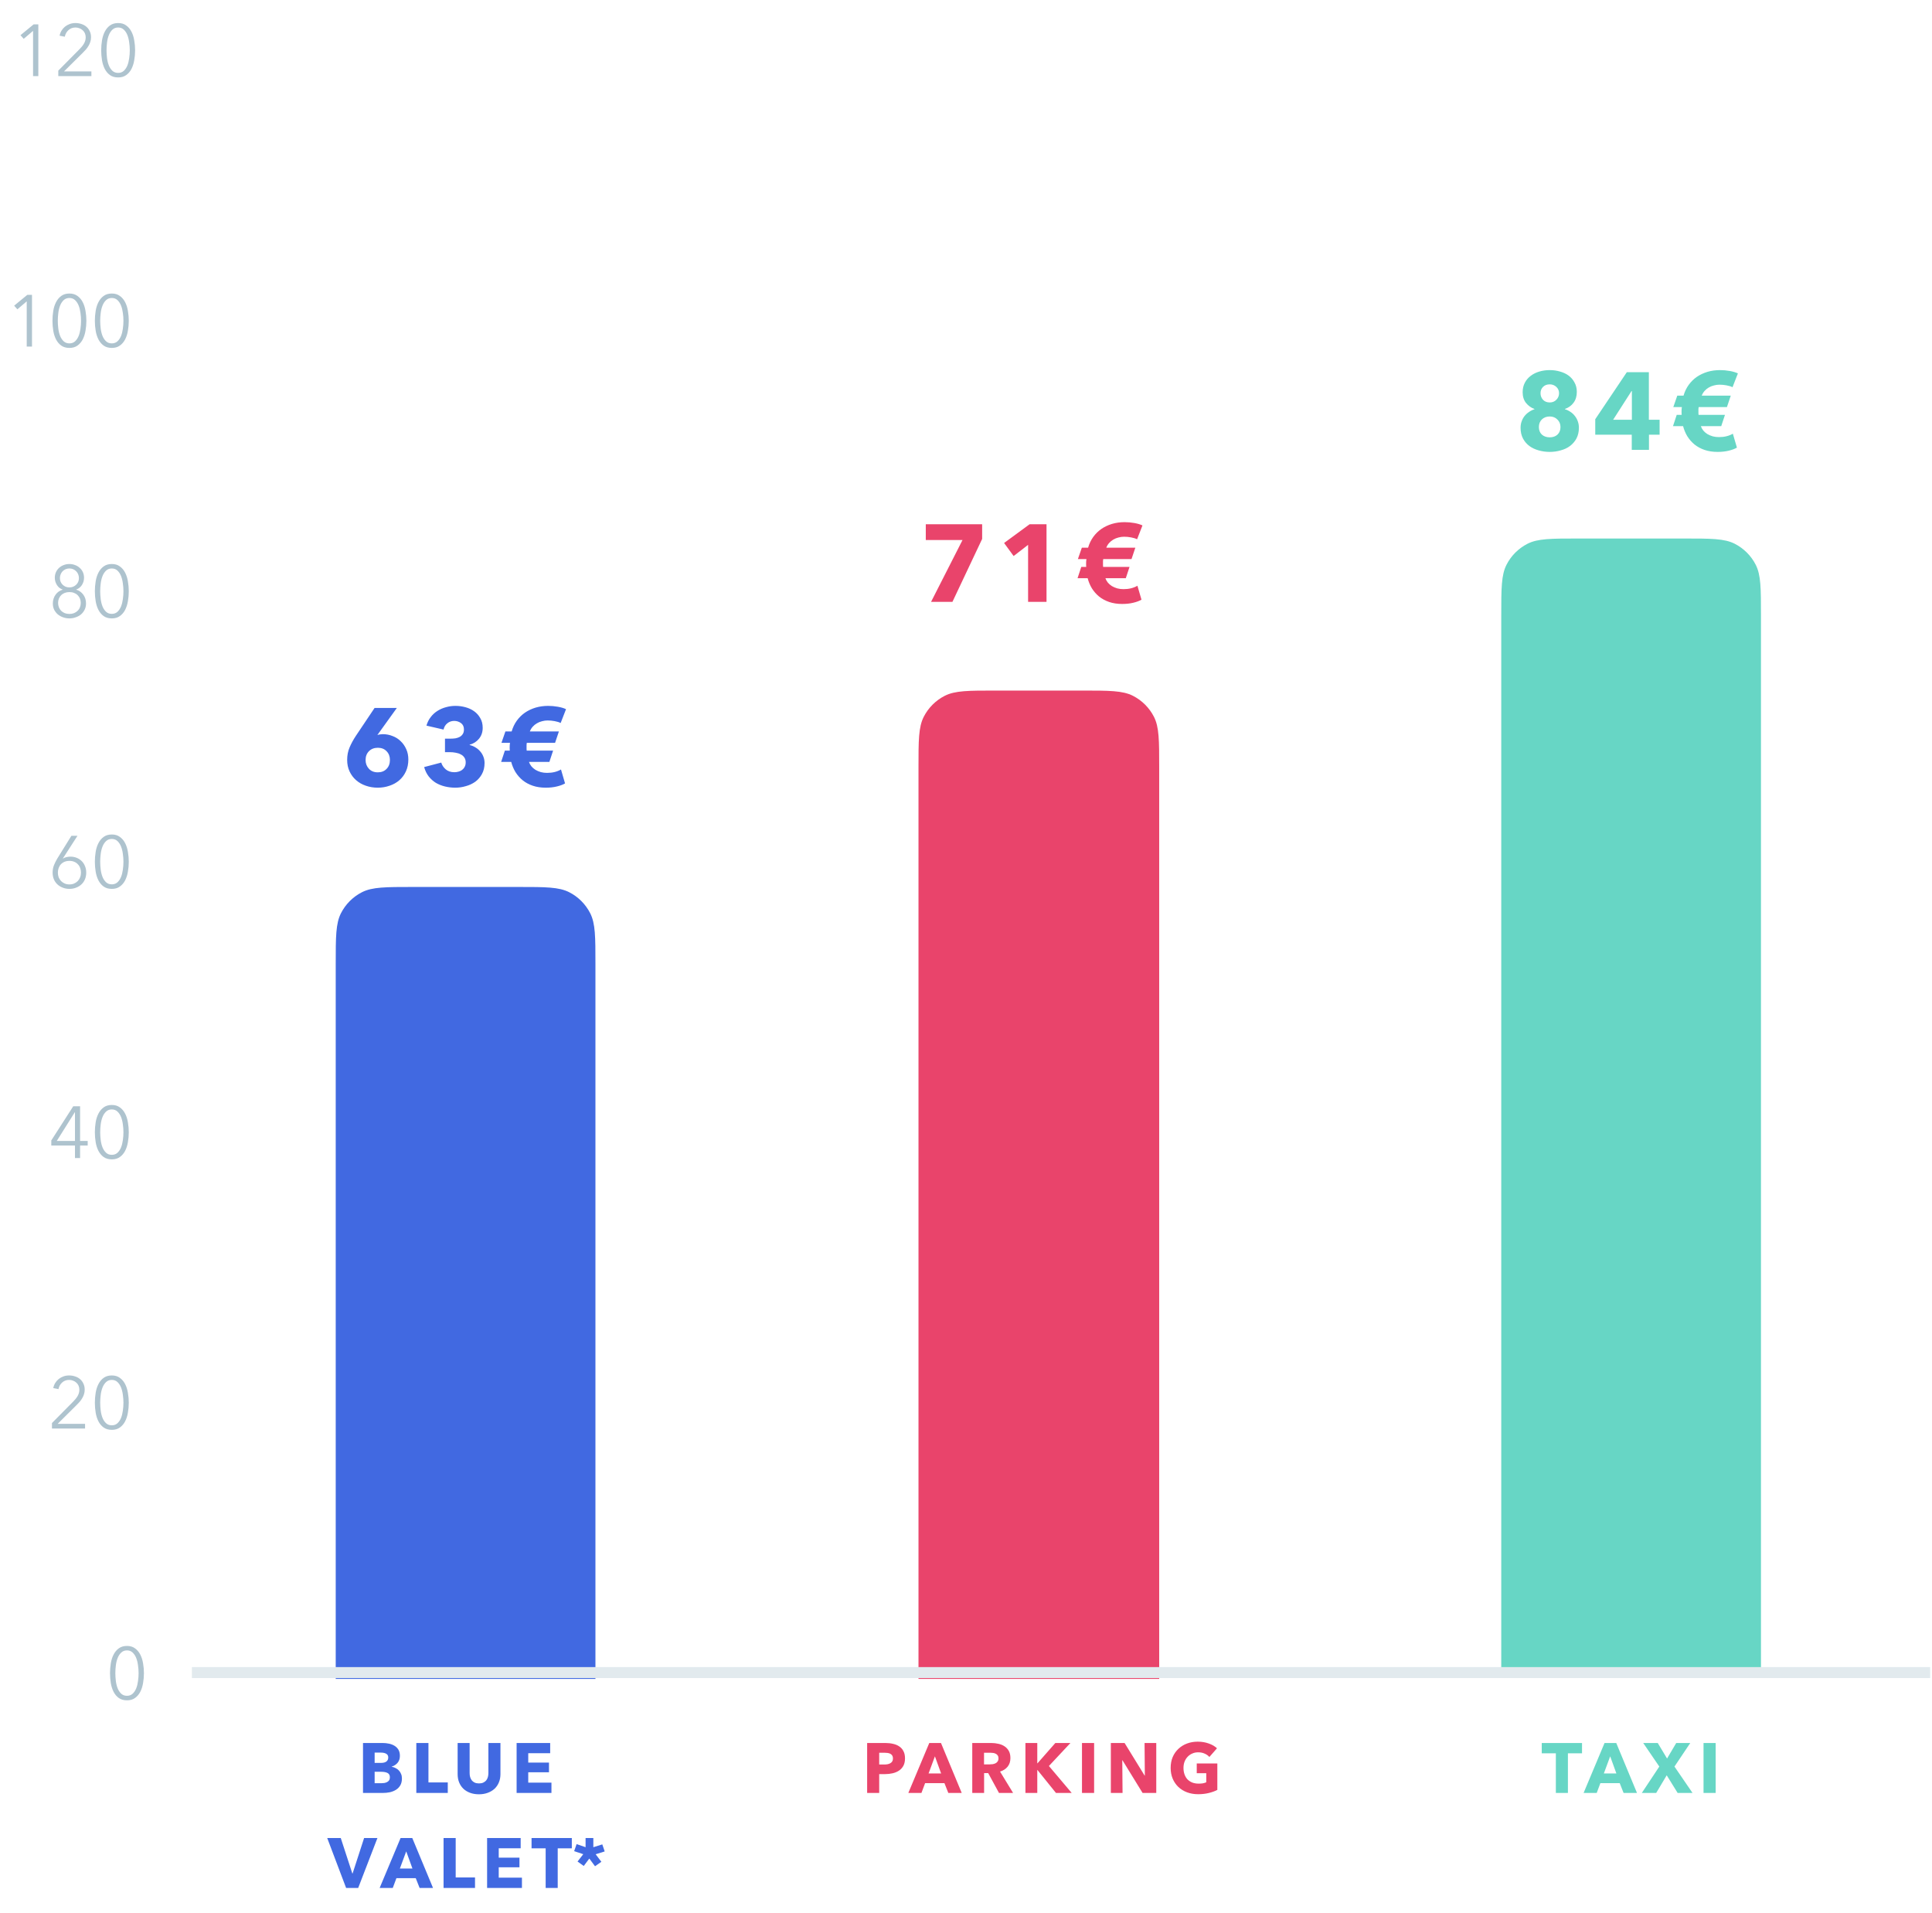
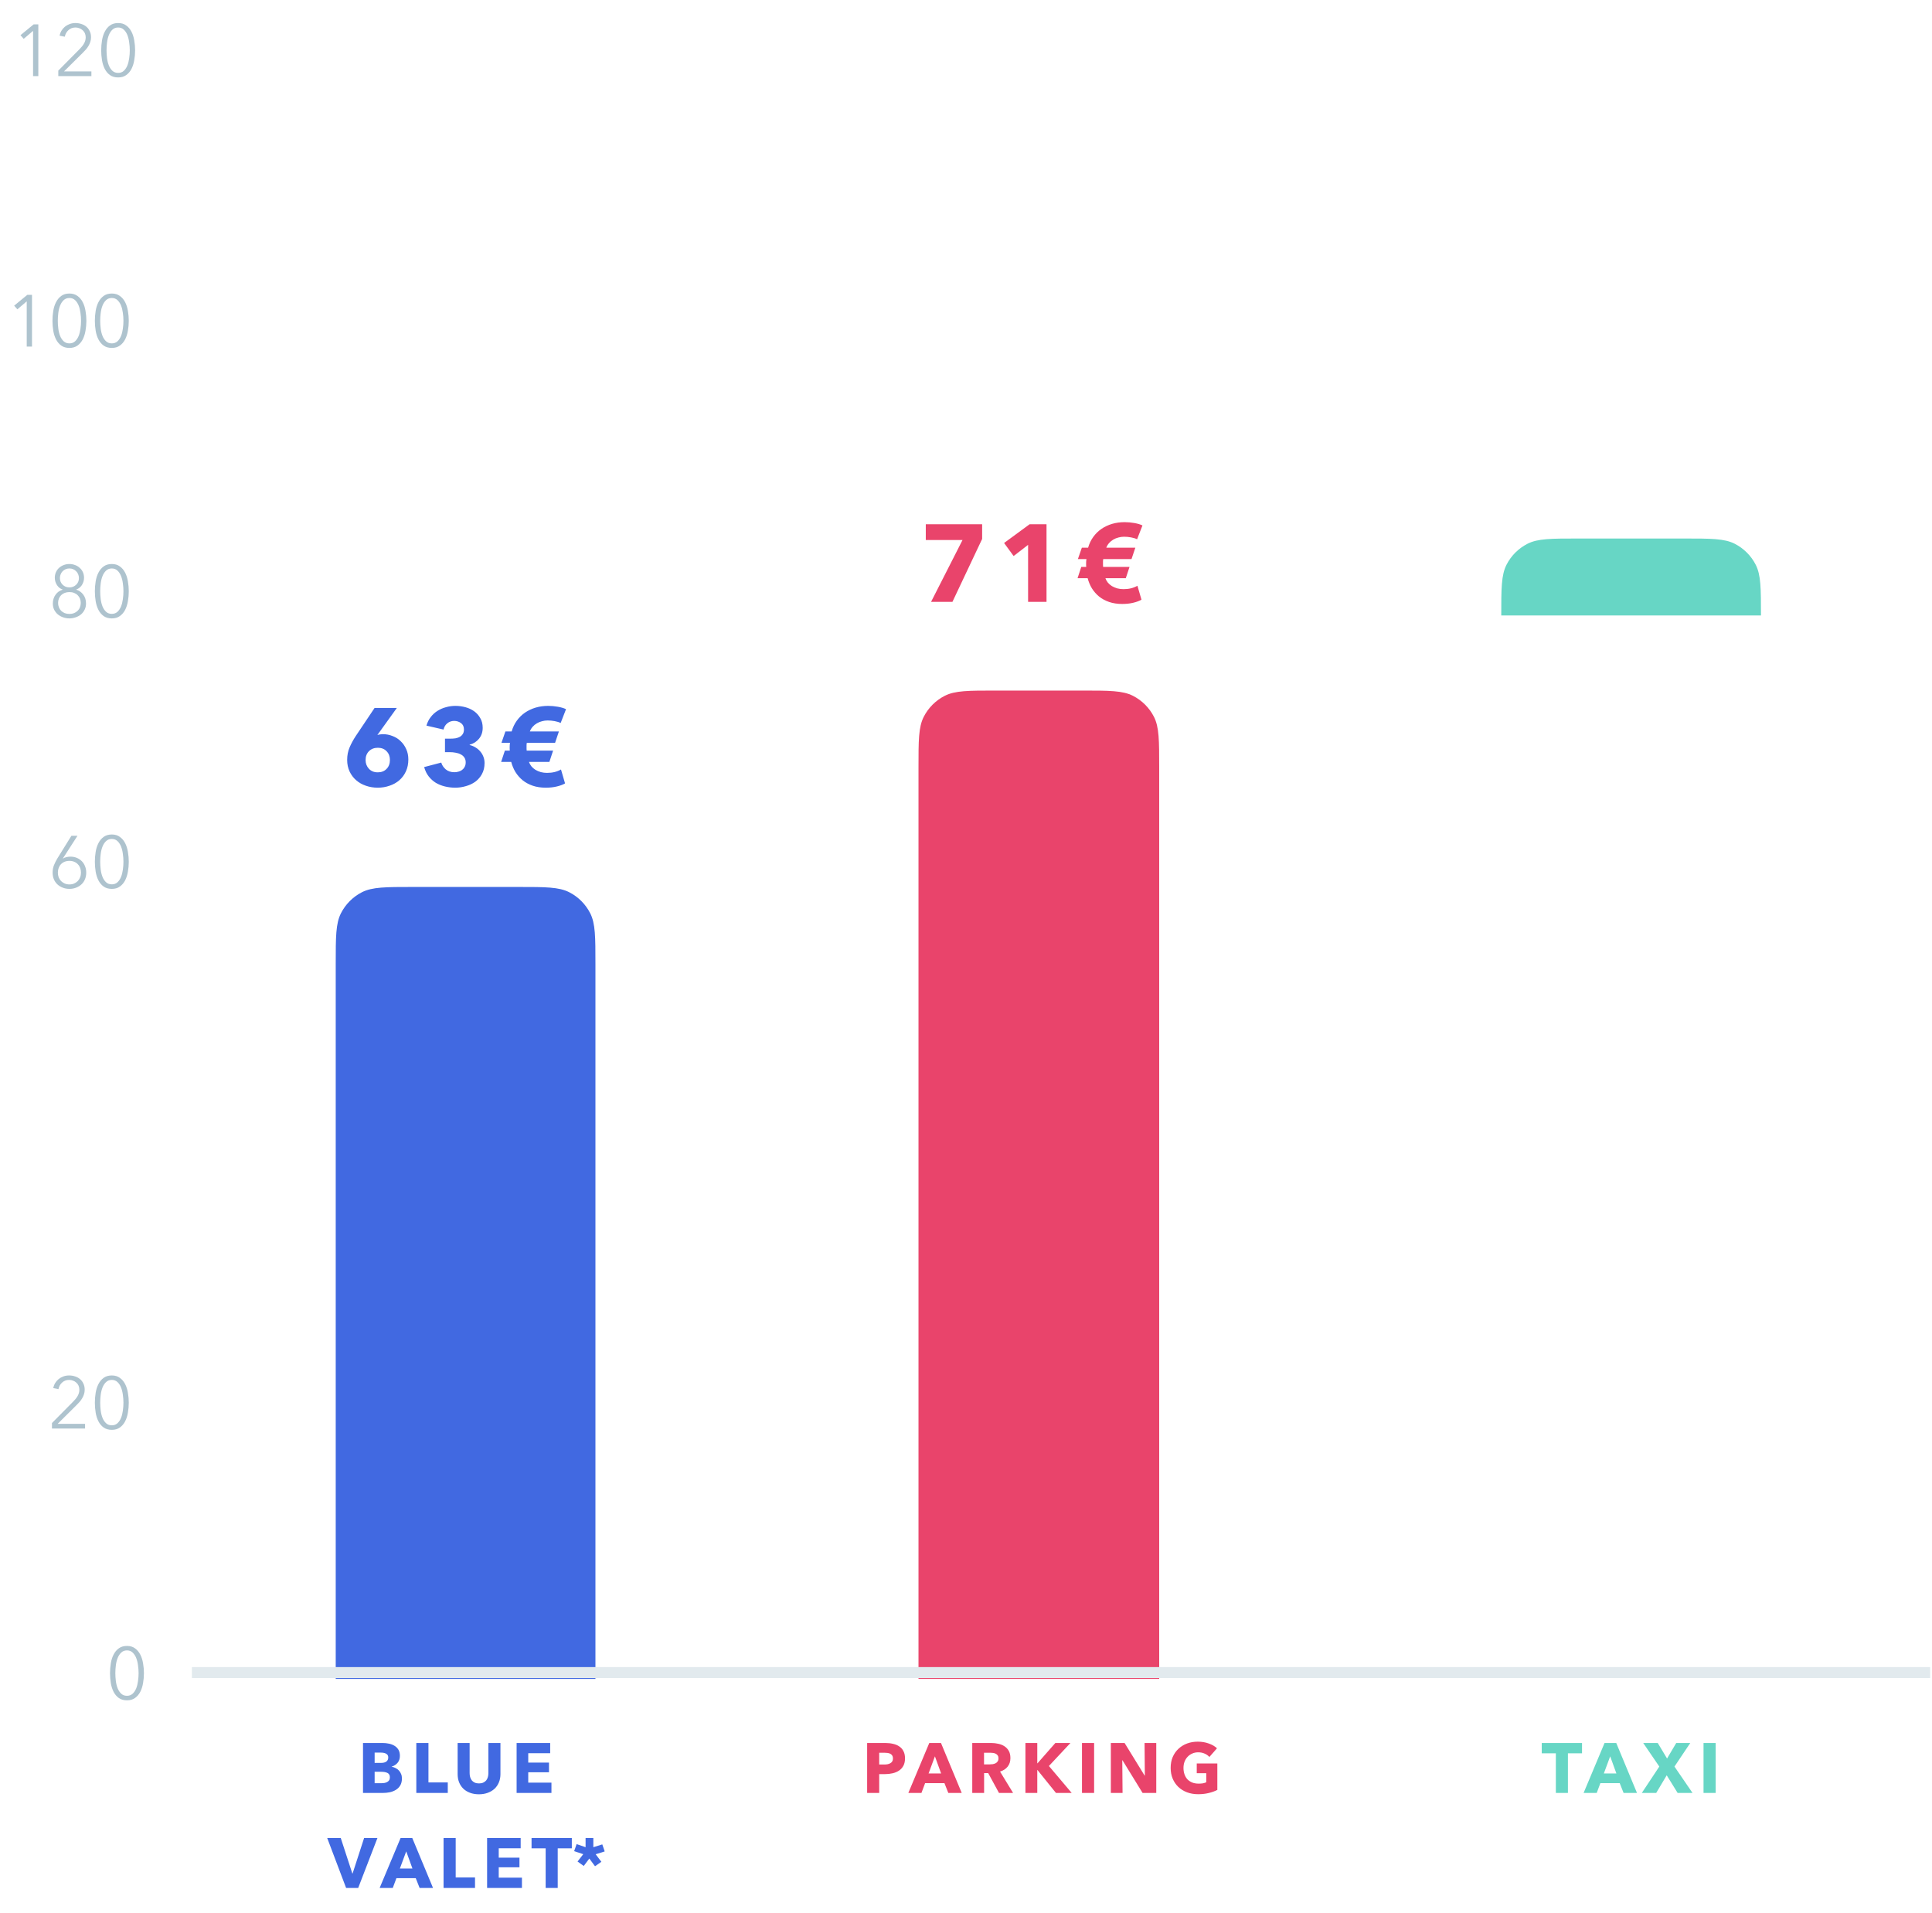
<svg xmlns="http://www.w3.org/2000/svg" width="305" height="302" viewBox="0 0 305 302" fill="none">
  <path fill-rule="evenodd" clip-rule="evenodd" d="M53 152.146C53 147.894 53 145.769 53.827 144.145C54.555 142.717 55.717 141.555 57.145 140.827C58.769 140 60.895 140 65.146 140H81.854C86.106 140 88.231 140 89.855 140.827C91.284 141.555 92.445 142.717 93.173 144.145C94 145.769 94 147.894 94 152.146V265H53V152.146Z" fill="#4169E1" />
  <path d="M145 121.146C145 116.894 145 114.769 145.827 113.145C146.555 111.717 147.717 110.555 149.145 109.827C150.769 109 152.894 109 157.146 109H170.854C175.106 109 177.231 109 178.855 109.827C180.283 110.555 181.445 111.717 182.173 113.145C183 114.769 183 116.894 183 121.146V265H145V121.146Z" fill="#E9446B" />
-   <path d="M237 97.146C237 92.894 237 90.769 237.827 89.145C238.555 87.716 239.717 86.555 241.145 85.827C242.769 85 244.894 85 249.146 85H265.854C270.106 85 272.231 85 273.855 85.827C275.283 86.555 276.445 87.716 277.173 89.145C278 90.769 278 92.894 278 97.146V264H237V97.146Z" fill="#67D6C5" />
+   <path d="M237 97.146C237 92.894 237 90.769 237.827 89.145C238.555 87.716 239.717 86.555 241.145 85.827C242.769 85 244.894 85 249.146 85H265.854C270.106 85 272.231 85 273.855 85.827C275.283 86.555 276.445 87.716 277.173 89.145C278 90.769 278 92.894 278 97.146V264V97.146Z" fill="#67D6C5" />
  <path d="M31.161 264H303.842" stroke="#E2EAEE" stroke-width="1.731" stroke-linecap="square" />
  <path d="M20.045 259.796C20.553 259.796 20.976 259.923 21.314 260.177C21.66 260.423 21.937 260.75 22.145 261.158C22.353 261.558 22.499 262.016 22.584 262.531C22.676 263.047 22.722 263.57 22.722 264.1C22.722 264.631 22.676 265.154 22.584 265.67C22.499 266.177 22.353 266.635 22.145 267.043C21.937 267.443 21.66 267.766 21.314 268.012C20.976 268.258 20.553 268.381 20.045 268.381C19.53 268.381 19.099 268.258 18.753 268.012C18.414 267.766 18.141 267.443 17.933 267.043C17.726 266.635 17.579 266.177 17.495 265.67C17.41 265.154 17.368 264.631 17.368 264.1C17.368 263.57 17.41 263.047 17.495 262.531C17.579 262.016 17.726 261.558 17.933 261.158C18.141 260.75 18.414 260.423 18.753 260.177C19.099 259.923 19.53 259.796 20.045 259.796ZM20.045 260.5C19.683 260.5 19.383 260.612 19.145 260.835C18.907 261.058 18.718 261.343 18.579 261.689C18.441 262.035 18.345 262.423 18.291 262.854C18.237 263.277 18.21 263.693 18.21 264.1C18.21 264.508 18.237 264.924 18.291 265.347C18.345 265.77 18.441 266.154 18.579 266.5C18.718 266.839 18.907 267.12 19.145 267.343C19.383 267.558 19.683 267.666 20.045 267.666C20.399 267.666 20.695 267.558 20.933 267.343C21.172 267.12 21.36 266.839 21.499 266.5C21.637 266.154 21.733 265.77 21.787 265.347C21.849 264.924 21.88 264.508 21.88 264.1C21.88 263.693 21.849 263.277 21.787 262.854C21.733 262.423 21.637 262.035 21.499 261.689C21.36 261.343 21.172 261.058 20.933 260.835C20.695 260.612 20.399 260.5 20.045 260.5Z" fill="#AEC3CE" />
  <path d="M13.429 225.48H8.202V224.615L11.548 221.234C11.671 221.111 11.79 220.98 11.906 220.842C12.029 220.696 12.136 220.546 12.229 220.392C12.321 220.238 12.394 220.076 12.448 219.907C12.502 219.73 12.529 219.549 12.529 219.365C12.529 219.126 12.486 218.911 12.402 218.719C12.317 218.526 12.198 218.365 12.044 218.234C11.898 218.095 11.725 217.992 11.525 217.922C11.333 217.845 11.129 217.807 10.913 217.807C10.475 217.807 10.106 217.945 9.806 218.222C9.506 218.492 9.313 218.838 9.229 219.261L8.409 219.099C8.463 218.815 8.563 218.549 8.71 218.303C8.863 218.057 9.048 217.845 9.263 217.669C9.486 217.492 9.736 217.353 10.013 217.253C10.29 217.153 10.59 217.103 10.913 217.103C11.244 217.103 11.556 217.153 11.848 217.253C12.148 217.345 12.41 217.488 12.633 217.68C12.856 217.865 13.033 218.099 13.163 218.384C13.302 218.661 13.371 218.984 13.371 219.353C13.371 219.615 13.333 219.857 13.256 220.08C13.187 220.303 13.09 220.515 12.967 220.715C12.852 220.915 12.713 221.107 12.552 221.292C12.39 221.469 12.221 221.646 12.044 221.822L9.102 224.742H13.429V225.48ZM17.653 217.103C18.161 217.103 18.584 217.23 18.922 217.484C19.268 217.73 19.545 218.057 19.753 218.465C19.961 218.865 20.107 219.322 20.191 219.838C20.284 220.353 20.33 220.876 20.33 221.407C20.33 221.938 20.284 222.461 20.191 222.976C20.107 223.484 19.961 223.942 19.753 224.349C19.545 224.749 19.268 225.073 18.922 225.319C18.584 225.565 18.161 225.688 17.653 225.688C17.137 225.688 16.707 225.565 16.36 225.319C16.022 225.073 15.749 224.749 15.541 224.349C15.334 223.942 15.187 223.484 15.103 222.976C15.018 222.461 14.976 221.938 14.976 221.407C14.976 220.876 15.018 220.353 15.103 219.838C15.187 219.322 15.334 218.865 15.541 218.465C15.749 218.057 16.022 217.73 16.36 217.484C16.707 217.23 17.137 217.103 17.653 217.103ZM17.653 217.807C17.291 217.807 16.991 217.919 16.753 218.142C16.514 218.365 16.326 218.649 16.188 218.995C16.049 219.342 15.953 219.73 15.899 220.161C15.845 220.584 15.818 220.999 15.818 221.407C15.818 221.815 15.845 222.23 15.899 222.653C15.953 223.076 16.049 223.461 16.188 223.807C16.326 224.146 16.514 224.426 16.753 224.649C16.991 224.865 17.291 224.973 17.653 224.973C18.007 224.973 18.303 224.865 18.541 224.649C18.78 224.426 18.968 224.146 19.107 223.807C19.245 223.461 19.341 223.076 19.395 222.653C19.457 222.23 19.488 221.815 19.488 221.407C19.488 220.999 19.457 220.584 19.395 220.161C19.341 219.73 19.245 219.342 19.107 218.995C18.968 218.649 18.78 218.365 18.541 218.142C18.303 217.919 18.007 217.807 17.653 217.807Z" fill="#AEC3CE" />
-   <path d="M12.644 180.087H13.844V180.814H12.644V182.787H11.836V180.814H8.098V180.006L11.56 174.618H12.644V180.087ZM11.836 175.552H11.813L8.963 180.087H11.836V175.552ZM17.653 174.41C18.161 174.41 18.584 174.537 18.922 174.791C19.268 175.037 19.545 175.364 19.753 175.772C19.961 176.172 20.107 176.629 20.191 177.145C20.284 177.66 20.33 178.183 20.33 178.714C20.33 179.245 20.284 179.768 20.191 180.283C20.107 180.791 19.961 181.249 19.753 181.656C19.545 182.056 19.268 182.379 18.922 182.626C18.584 182.872 18.161 182.995 17.653 182.995C17.137 182.995 16.707 182.872 16.36 182.626C16.022 182.379 15.749 182.056 15.541 181.656C15.334 181.249 15.187 180.791 15.103 180.283C15.018 179.768 14.976 179.245 14.976 178.714C14.976 178.183 15.018 177.66 15.103 177.145C15.187 176.629 15.334 176.172 15.541 175.772C15.749 175.364 16.022 175.037 16.36 174.791C16.707 174.537 17.137 174.41 17.653 174.41ZM17.653 175.114C17.291 175.114 16.991 175.225 16.753 175.449C16.514 175.672 16.326 175.956 16.188 176.302C16.049 176.649 15.953 177.037 15.899 177.468C15.845 177.891 15.818 178.306 15.818 178.714C15.818 179.122 15.845 179.537 15.899 179.96C15.953 180.383 16.049 180.768 16.188 181.114C16.326 181.452 16.514 181.733 16.753 181.956C16.991 182.172 17.291 182.279 17.653 182.279C18.007 182.279 18.303 182.172 18.541 181.956C18.78 181.733 18.968 181.452 19.107 181.114C19.245 180.768 19.341 180.383 19.395 179.96C19.457 179.537 19.488 179.122 19.488 178.714C19.488 178.306 19.457 177.891 19.395 177.468C19.341 177.037 19.245 176.649 19.107 176.302C18.968 175.956 18.78 175.672 18.541 175.449C18.303 175.225 18.007 175.114 17.653 175.114Z" fill="#AEC3CE" />
  <path d="M9.933 135.49L9.956 135.513C10.079 135.421 10.252 135.348 10.475 135.294C10.698 135.24 10.913 135.213 11.121 135.213C11.475 135.213 11.802 135.275 12.102 135.398C12.41 135.521 12.675 135.694 12.898 135.917C13.121 136.132 13.294 136.398 13.417 136.713C13.548 137.021 13.613 137.359 13.613 137.729C13.613 138.113 13.548 138.463 13.417 138.779C13.287 139.094 13.102 139.363 12.863 139.586C12.625 139.809 12.344 139.982 12.021 140.106C11.698 140.236 11.344 140.302 10.96 140.302C10.575 140.302 10.221 140.236 9.898 140.106C9.575 139.982 9.294 139.809 9.056 139.586C8.817 139.363 8.633 139.094 8.502 138.779C8.371 138.463 8.306 138.113 8.306 137.729C8.306 137.305 8.379 136.913 8.525 136.552C8.671 136.19 8.844 135.844 9.044 135.513L11.271 131.925H12.229L9.933 135.49ZM9.136 137.729C9.136 137.998 9.179 138.248 9.263 138.479C9.356 138.702 9.483 138.898 9.644 139.067C9.806 139.229 9.998 139.359 10.221 139.459C10.444 139.552 10.69 139.598 10.96 139.598C11.229 139.598 11.475 139.552 11.698 139.459C11.921 139.359 12.113 139.229 12.275 139.067C12.437 138.898 12.56 138.702 12.644 138.479C12.736 138.248 12.783 137.998 12.783 137.729C12.783 137.467 12.74 137.225 12.656 137.002C12.571 136.771 12.448 136.575 12.287 136.413C12.133 136.244 11.94 136.113 11.71 136.021C11.486 135.929 11.236 135.882 10.96 135.882C10.683 135.882 10.429 135.929 10.198 136.021C9.975 136.113 9.783 136.244 9.621 136.413C9.467 136.575 9.348 136.771 9.263 137.002C9.179 137.225 9.136 137.467 9.136 137.729ZM17.653 131.717C18.161 131.717 18.584 131.844 18.922 132.098C19.268 132.344 19.545 132.671 19.753 133.078C19.961 133.478 20.107 133.936 20.191 134.452C20.284 134.967 20.33 135.49 20.33 136.021C20.33 136.552 20.284 137.075 20.191 137.59C20.107 138.098 19.961 138.556 19.753 138.963C19.545 139.363 19.268 139.686 18.922 139.932C18.584 140.179 18.161 140.302 17.653 140.302C17.137 140.302 16.707 140.179 16.36 139.932C16.022 139.686 15.749 139.363 15.541 138.963C15.334 138.556 15.187 138.098 15.103 137.59C15.018 137.075 14.976 136.552 14.976 136.021C14.976 135.49 15.018 134.967 15.103 134.452C15.187 133.936 15.334 133.478 15.541 133.078C15.749 132.671 16.022 132.344 16.36 132.098C16.707 131.844 17.137 131.717 17.653 131.717ZM17.653 132.421C17.291 132.421 16.991 132.532 16.753 132.755C16.514 132.978 16.326 133.263 16.188 133.609C16.049 133.955 15.953 134.344 15.899 134.775C15.845 135.198 15.818 135.613 15.818 136.021C15.818 136.429 15.845 136.844 15.899 137.267C15.953 137.69 16.049 138.075 16.188 138.421C16.326 138.759 16.514 139.04 16.753 139.263C16.991 139.479 17.291 139.586 17.653 139.586C18.007 139.586 18.303 139.479 18.541 139.263C18.78 139.04 18.968 138.759 19.107 138.421C19.245 138.075 19.341 137.69 19.395 137.267C19.457 136.844 19.488 136.429 19.488 136.021C19.488 135.613 19.457 135.198 19.395 134.775C19.341 134.344 19.245 133.955 19.107 133.609C18.968 133.263 18.78 132.978 18.541 132.755C18.303 132.532 18.007 132.421 17.653 132.421Z" fill="#AEC3CE" />
  <path d="M12.033 93.074C12.479 93.205 12.848 93.462 13.14 93.847C13.433 94.232 13.579 94.701 13.579 95.255C13.579 95.616 13.506 95.943 13.36 96.236C13.221 96.52 13.033 96.766 12.794 96.974C12.556 97.174 12.275 97.328 11.952 97.436C11.636 97.551 11.306 97.609 10.96 97.609C10.613 97.609 10.279 97.551 9.956 97.436C9.64 97.328 9.363 97.174 9.125 96.974C8.886 96.766 8.694 96.52 8.548 96.236C8.409 95.943 8.34 95.616 8.34 95.255C8.34 94.978 8.379 94.724 8.456 94.493C8.533 94.255 8.64 94.043 8.779 93.859C8.917 93.666 9.079 93.505 9.263 93.374C9.456 93.243 9.663 93.143 9.886 93.074V93.051C9.702 92.989 9.533 92.901 9.379 92.785C9.233 92.662 9.106 92.52 8.998 92.359C8.89 92.189 8.806 92.008 8.744 91.816C8.683 91.616 8.652 91.412 8.652 91.205C8.652 90.874 8.713 90.574 8.836 90.305C8.96 90.035 9.125 89.808 9.333 89.624C9.548 89.431 9.794 89.285 10.071 89.185C10.348 89.078 10.644 89.024 10.96 89.024C11.267 89.024 11.56 89.078 11.836 89.185C12.121 89.285 12.367 89.431 12.575 89.624C12.79 89.808 12.96 90.035 13.083 90.305C13.206 90.574 13.267 90.874 13.267 91.205C13.267 91.412 13.236 91.616 13.175 91.816C13.113 92.008 13.029 92.189 12.921 92.359C12.813 92.52 12.683 92.662 12.529 92.785C12.383 92.901 12.217 92.989 12.033 93.051V93.074ZM9.46 91.251C9.46 91.466 9.498 91.662 9.575 91.839C9.652 92.016 9.76 92.17 9.898 92.301C10.036 92.432 10.194 92.535 10.371 92.612C10.556 92.682 10.752 92.716 10.96 92.716C11.167 92.716 11.36 92.682 11.537 92.612C11.721 92.535 11.883 92.432 12.021 92.301C12.16 92.17 12.267 92.016 12.344 91.839C12.421 91.662 12.46 91.466 12.46 91.251C12.46 91.035 12.421 90.835 12.344 90.651C12.267 90.458 12.16 90.297 12.021 90.166C11.89 90.028 11.733 89.92 11.548 89.843C11.371 89.766 11.175 89.728 10.96 89.728C10.744 89.728 10.544 89.766 10.36 89.843C10.183 89.92 10.025 90.028 9.886 90.166C9.756 90.297 9.652 90.458 9.575 90.651C9.498 90.835 9.46 91.035 9.46 91.251ZM9.171 95.162C9.171 95.409 9.213 95.639 9.298 95.855C9.383 96.07 9.502 96.255 9.656 96.409C9.817 96.562 10.006 96.686 10.221 96.778C10.444 96.862 10.69 96.905 10.96 96.905C11.229 96.905 11.471 96.862 11.687 96.778C11.91 96.686 12.098 96.562 12.252 96.409C12.413 96.255 12.537 96.07 12.621 95.855C12.706 95.639 12.748 95.409 12.748 95.162C12.748 94.916 12.706 94.689 12.621 94.482C12.537 94.274 12.413 94.093 12.252 93.939C12.098 93.785 11.91 93.666 11.687 93.582C11.471 93.497 11.229 93.455 10.96 93.455C10.69 93.455 10.444 93.497 10.221 93.582C10.006 93.666 9.817 93.785 9.656 93.939C9.502 94.093 9.383 94.274 9.298 94.482C9.213 94.689 9.171 94.916 9.171 95.162ZM17.653 89.024C18.161 89.024 18.584 89.151 18.922 89.405C19.268 89.651 19.545 89.978 19.753 90.385C19.961 90.785 20.107 91.243 20.191 91.758C20.284 92.274 20.33 92.797 20.33 93.328C20.33 93.859 20.284 94.382 20.191 94.897C20.107 95.405 19.961 95.862 19.753 96.27C19.545 96.67 19.268 96.993 18.922 97.239C18.584 97.486 18.161 97.609 17.653 97.609C17.137 97.609 16.707 97.486 16.36 97.239C16.022 96.993 15.749 96.67 15.541 96.27C15.334 95.862 15.187 95.405 15.103 94.897C15.018 94.382 14.976 93.859 14.976 93.328C14.976 92.797 15.018 92.274 15.103 91.758C15.187 91.243 15.334 90.785 15.541 90.385C15.749 89.978 16.022 89.651 16.36 89.405C16.707 89.151 17.137 89.024 17.653 89.024ZM17.653 89.728C17.291 89.728 16.991 89.839 16.753 90.062C16.514 90.285 16.326 90.57 16.188 90.916C16.049 91.262 15.953 91.651 15.899 92.082C15.845 92.505 15.818 92.92 15.818 93.328C15.818 93.735 15.845 94.151 15.899 94.574C15.953 94.997 16.049 95.382 16.188 95.728C16.326 96.066 16.514 96.347 16.753 96.57C16.991 96.785 17.291 96.893 17.653 96.893C18.007 96.893 18.303 96.785 18.541 96.57C18.78 96.347 18.968 96.066 19.107 95.728C19.245 95.382 19.341 94.997 19.395 94.574C19.457 94.151 19.488 93.735 19.488 93.328C19.488 92.92 19.457 92.505 19.395 92.082C19.341 91.651 19.245 91.262 19.107 90.916C18.968 90.57 18.78 90.285 18.541 90.062C18.303 89.839 18.007 89.728 17.653 89.728Z" fill="#AEC3CE" />
  <path d="M5.051 54.708H4.22V47.565L2.743 48.823L2.235 48.246L4.312 46.538H5.051V54.708ZM10.96 46.331C11.467 46.331 11.89 46.458 12.229 46.712C12.575 46.958 12.852 47.285 13.06 47.692C13.267 48.092 13.413 48.55 13.498 49.065C13.59 49.581 13.636 50.104 13.636 50.635C13.636 51.165 13.59 51.688 13.498 52.204C13.413 52.712 13.267 53.169 13.06 53.577C12.852 53.977 12.575 54.3 12.229 54.546C11.89 54.792 11.467 54.916 10.96 54.916C10.444 54.916 10.013 54.792 9.667 54.546C9.329 54.3 9.056 53.977 8.848 53.577C8.64 53.169 8.494 52.712 8.409 52.204C8.325 51.688 8.283 51.165 8.283 50.635C8.283 50.104 8.325 49.581 8.409 49.065C8.494 48.55 8.64 48.092 8.848 47.692C9.056 47.285 9.329 46.958 9.667 46.712C10.013 46.458 10.444 46.331 10.96 46.331ZM10.96 47.035C10.598 47.035 10.298 47.146 10.059 47.369C9.821 47.592 9.633 47.877 9.494 48.223C9.356 48.569 9.26 48.958 9.206 49.388C9.152 49.812 9.125 50.227 9.125 50.635C9.125 51.042 9.152 51.458 9.206 51.881C9.26 52.304 9.356 52.688 9.494 53.035C9.633 53.373 9.821 53.654 10.059 53.877C10.298 54.092 10.598 54.2 10.96 54.2C11.313 54.2 11.61 54.092 11.848 53.877C12.086 53.654 12.275 53.373 12.413 53.035C12.552 52.688 12.648 52.304 12.702 51.881C12.763 51.458 12.794 51.042 12.794 50.635C12.794 50.227 12.763 49.812 12.702 49.388C12.648 48.958 12.552 48.569 12.413 48.223C12.275 47.877 12.086 47.592 11.848 47.369C11.61 47.146 11.313 47.035 10.96 47.035ZM17.653 46.331C18.161 46.331 18.584 46.458 18.922 46.712C19.268 46.958 19.545 47.285 19.753 47.692C19.961 48.092 20.107 48.55 20.191 49.065C20.284 49.581 20.33 50.104 20.33 50.635C20.33 51.165 20.284 51.688 20.191 52.204C20.107 52.712 19.961 53.169 19.753 53.577C19.545 53.977 19.268 54.3 18.922 54.546C18.584 54.792 18.161 54.916 17.653 54.916C17.137 54.916 16.707 54.792 16.36 54.546C16.022 54.3 15.749 53.977 15.541 53.577C15.334 53.169 15.187 52.712 15.103 52.204C15.018 51.688 14.976 51.165 14.976 50.635C14.976 50.104 15.018 49.581 15.103 49.065C15.187 48.55 15.334 48.092 15.541 47.692C15.749 47.285 16.022 46.958 16.36 46.712C16.707 46.458 17.137 46.331 17.653 46.331ZM17.653 47.035C17.291 47.035 16.991 47.146 16.753 47.369C16.514 47.592 16.326 47.877 16.188 48.223C16.049 48.569 15.953 48.958 15.899 49.388C15.845 49.812 15.818 50.227 15.818 50.635C15.818 51.042 15.845 51.458 15.899 51.881C15.953 52.304 16.049 52.688 16.188 53.035C16.326 53.373 16.514 53.654 16.753 53.877C16.991 54.092 17.291 54.2 17.653 54.2C18.007 54.2 18.303 54.092 18.541 53.877C18.78 53.654 18.968 53.373 19.107 53.035C19.245 52.688 19.341 52.304 19.395 51.881C19.457 51.458 19.488 51.042 19.488 50.635C19.488 50.227 19.457 49.812 19.395 49.388C19.341 48.958 19.245 48.569 19.107 48.223C18.968 47.877 18.78 47.592 18.541 47.369C18.303 47.146 18.007 47.035 17.653 47.035Z" fill="#AEC3CE" />
  <path d="M6.051 12.015H5.22V4.872L3.743 6.13L3.235 5.553L5.312 3.845H6.051V12.015ZM14.429 12.015H9.202V11.149L12.548 7.768C12.671 7.645 12.79 7.515 12.906 7.376C13.029 7.23 13.136 7.08 13.229 6.926C13.321 6.772 13.394 6.611 13.448 6.441C13.502 6.265 13.529 6.084 13.529 5.899C13.529 5.661 13.486 5.445 13.402 5.253C13.317 5.061 13.198 4.899 13.044 4.768C12.898 4.63 12.725 4.526 12.525 4.457C12.333 4.38 12.129 4.341 11.913 4.341C11.475 4.341 11.106 4.48 10.806 4.757C10.506 5.026 10.313 5.372 10.229 5.795L9.409 5.634C9.463 5.349 9.563 5.084 9.71 4.838C9.863 4.591 10.048 4.38 10.263 4.203C10.486 4.026 10.736 3.888 11.013 3.788C11.29 3.688 11.59 3.638 11.913 3.638C12.244 3.638 12.556 3.688 12.848 3.788C13.148 3.88 13.41 4.022 13.633 4.215C13.856 4.399 14.033 4.634 14.163 4.918C14.302 5.195 14.371 5.518 14.371 5.888C14.371 6.149 14.333 6.391 14.256 6.615C14.187 6.838 14.09 7.049 13.967 7.249C13.852 7.449 13.713 7.641 13.552 7.826C13.39 8.003 13.221 8.18 13.044 8.357L10.102 11.276H14.429V12.015ZM18.653 3.638C19.161 3.638 19.584 3.764 19.922 4.018C20.268 4.264 20.545 4.591 20.753 4.999C20.961 5.399 21.107 5.857 21.191 6.372C21.284 6.888 21.33 7.411 21.33 7.941C21.33 8.472 21.284 8.995 21.191 9.511C21.107 10.018 20.961 10.476 20.753 10.884C20.545 11.284 20.268 11.607 19.922 11.853C19.584 12.099 19.161 12.222 18.653 12.222C18.137 12.222 17.707 12.099 17.36 11.853C17.022 11.607 16.749 11.284 16.541 10.884C16.334 10.476 16.187 10.018 16.103 9.511C16.018 8.995 15.976 8.472 15.976 7.941C15.976 7.411 16.018 6.888 16.103 6.372C16.187 5.857 16.334 5.399 16.541 4.999C16.749 4.591 17.022 4.264 17.36 4.018C17.707 3.764 18.137 3.638 18.653 3.638ZM18.653 4.341C18.291 4.341 17.991 4.453 17.753 4.676C17.514 4.899 17.326 5.184 17.188 5.53C17.049 5.876 16.953 6.265 16.899 6.695C16.845 7.118 16.818 7.534 16.818 7.941C16.818 8.349 16.845 8.765 16.899 9.188C16.953 9.611 17.049 9.995 17.188 10.341C17.326 10.68 17.514 10.961 17.753 11.184C17.991 11.399 18.291 11.507 18.653 11.507C19.007 11.507 19.303 11.399 19.541 11.184C19.78 10.961 19.968 10.68 20.107 10.341C20.245 9.995 20.341 9.611 20.395 9.188C20.457 8.765 20.488 8.349 20.488 7.941C20.488 7.534 20.457 7.118 20.395 6.695C20.341 6.265 20.245 5.876 20.107 5.53C19.968 5.184 19.78 4.899 19.541 4.676C19.303 4.453 19.007 4.341 18.653 4.341Z" fill="#AEC3CE" />
-   <path d="M249.257 67.504C249.257 68.15 249.13 68.715 248.876 69.2C248.622 69.673 248.281 70.071 247.855 70.394C247.439 70.706 246.949 70.936 246.383 71.087C245.83 71.248 245.253 71.329 244.653 71.329C244.041 71.329 243.458 71.248 242.904 71.087C242.351 70.936 241.86 70.706 241.433 70.394C241.018 70.083 240.683 69.69 240.429 69.217C240.176 68.733 240.049 68.167 240.049 67.521C240.049 67.152 240.106 66.811 240.222 66.5C240.337 66.177 240.493 65.894 240.689 65.652C240.897 65.398 241.133 65.184 241.399 65.011C241.664 64.827 241.947 64.688 242.247 64.596V64.561C241.716 64.365 241.272 64.048 240.914 63.609C240.556 63.16 240.377 62.594 240.377 61.913C240.377 61.348 240.493 60.846 240.724 60.407C240.954 59.969 241.266 59.605 241.658 59.317C242.051 59.017 242.506 58.792 243.026 58.642C243.545 58.492 244.087 58.417 244.653 58.417C245.218 58.417 245.755 58.492 246.262 58.642C246.781 58.781 247.237 58.994 247.63 59.282C248.022 59.571 248.333 59.934 248.564 60.373C248.806 60.8 248.928 61.296 248.928 61.861C248.928 62.542 248.755 63.113 248.408 63.575C248.062 64.036 247.612 64.359 247.058 64.544V64.596C247.37 64.688 247.658 64.827 247.924 65.011C248.189 65.184 248.42 65.398 248.616 65.652C248.812 65.894 248.968 66.177 249.083 66.5C249.199 66.811 249.257 67.146 249.257 67.504ZM246.124 62.069C246.124 61.665 245.98 61.331 245.691 61.065C245.403 60.8 245.056 60.667 244.653 60.667C244.214 60.667 243.862 60.8 243.597 61.065C243.331 61.331 243.199 61.665 243.199 62.069C243.199 62.461 243.326 62.802 243.579 63.09C243.845 63.379 244.203 63.523 244.653 63.523C245.08 63.523 245.431 63.379 245.708 63.09C245.985 62.802 246.124 62.461 246.124 62.069ZM246.349 67.4C246.349 66.927 246.187 66.534 245.864 66.223C245.553 65.9 245.149 65.738 244.653 65.738C244.145 65.738 243.729 65.894 243.406 66.206C243.095 66.517 242.939 66.915 242.939 67.4C242.939 67.896 243.095 68.294 243.406 68.594C243.729 68.883 244.145 69.027 244.653 69.027C245.16 69.027 245.57 68.883 245.881 68.594C246.193 68.294 246.349 67.896 246.349 67.4ZM260.319 68.612V71H257.602V68.612H251.838V66.171L256.823 58.746H260.302V66.258H261.998V68.612H260.319ZM257.619 61.723H257.567L254.659 66.258H257.619V61.723ZM274.203 70.654C273.868 70.85 273.435 71.011 272.905 71.138C272.385 71.265 271.803 71.329 271.156 71.329C270.395 71.329 269.708 71.225 269.097 71.017C268.497 70.81 267.972 70.527 267.522 70.169C267.072 69.8 266.691 69.367 266.379 68.871C266.079 68.375 265.854 67.838 265.704 67.261H264.112L264.7 65.479H265.479C265.468 65.375 265.462 65.271 265.462 65.167C265.462 65.063 265.462 64.965 265.462 64.873C265.462 64.665 265.479 64.458 265.514 64.25H264.164L264.787 62.45H265.774C265.958 61.815 266.229 61.25 266.587 60.754C266.945 60.258 267.372 59.836 267.868 59.49C268.376 59.144 268.935 58.879 269.547 58.694C270.17 58.509 270.833 58.417 271.537 58.417C272.045 58.417 272.558 58.463 273.078 58.556C273.597 58.648 274.024 58.775 274.358 58.936L273.51 61.117C273.256 60.99 272.939 60.892 272.558 60.823C272.189 60.754 271.82 60.719 271.451 60.719C271.151 60.719 270.856 60.759 270.568 60.84C270.279 60.909 270.008 61.019 269.754 61.169C269.512 61.307 269.293 61.486 269.097 61.706C268.901 61.925 268.751 62.173 268.647 62.45H273.233L272.628 64.25H268.162C268.139 64.354 268.127 64.458 268.127 64.561C268.127 64.654 268.127 64.763 268.127 64.89C268.127 64.971 268.127 65.069 268.127 65.184C268.127 65.288 268.133 65.386 268.145 65.479H272.316L271.728 67.261H268.508C268.589 67.504 268.716 67.735 268.889 67.954C269.062 68.162 269.276 68.346 269.529 68.508C269.783 68.658 270.066 68.779 270.378 68.871C270.689 68.952 271.018 68.992 271.364 68.992C272.218 68.992 272.951 68.813 273.562 68.456L274.203 70.654Z" fill="#67D6C5" />
  <path d="M150.358 95H146.983L151.951 85.238H146.152V82.746H155.049V85.065L150.358 95ZM162.303 95V86L160.019 87.765L158.513 85.706L162.546 82.746H165.211V95H162.303ZM180.203 94.654C179.868 94.85 179.435 95.011 178.905 95.138C178.385 95.265 177.803 95.329 177.156 95.329C176.395 95.329 175.708 95.225 175.097 95.017C174.497 94.81 173.972 94.527 173.522 94.169C173.072 93.8 172.691 93.367 172.379 92.871C172.079 92.375 171.854 91.838 171.704 91.261H170.112L170.7 89.479H171.479C171.468 89.375 171.462 89.271 171.462 89.167C171.462 89.063 171.462 88.965 171.462 88.873C171.462 88.665 171.479 88.458 171.514 88.25H170.164L170.787 86.45H171.774C171.958 85.815 172.229 85.25 172.587 84.754C172.945 84.257 173.372 83.836 173.868 83.49C174.376 83.144 174.935 82.879 175.547 82.694C176.17 82.509 176.833 82.417 177.537 82.417C178.045 82.417 178.558 82.463 179.078 82.555C179.597 82.648 180.024 82.775 180.358 82.936L179.51 85.117C179.256 84.99 178.939 84.892 178.558 84.823C178.189 84.754 177.82 84.719 177.451 84.719C177.151 84.719 176.856 84.759 176.568 84.84C176.279 84.909 176.008 85.019 175.754 85.169C175.512 85.308 175.293 85.486 175.097 85.706C174.901 85.925 174.751 86.173 174.647 86.45H179.233L178.628 88.25H174.162C174.139 88.354 174.127 88.458 174.127 88.561C174.127 88.654 174.127 88.763 174.127 88.89C174.127 88.971 174.127 89.069 174.127 89.184C174.127 89.288 174.133 89.386 174.145 89.479H178.316L177.728 91.261H174.508C174.589 91.504 174.716 91.735 174.889 91.954C175.062 92.162 175.276 92.346 175.529 92.508C175.783 92.658 176.066 92.779 176.378 92.871C176.689 92.952 177.018 92.992 177.364 92.992C178.218 92.992 178.951 92.813 179.562 92.456L180.203 94.654Z" fill="#E9446B" />
  <path d="M64.464 119.881C64.464 120.573 64.337 121.196 64.083 121.75C63.83 122.304 63.483 122.771 63.045 123.152C62.606 123.533 62.093 123.821 61.505 124.017C60.916 124.225 60.293 124.329 59.635 124.329C58.966 124.329 58.337 124.225 57.749 124.017C57.172 123.821 56.664 123.533 56.226 123.152C55.787 122.771 55.441 122.31 55.187 121.767C54.933 121.225 54.806 120.619 54.806 119.95C54.806 119.223 54.933 118.565 55.187 117.977C55.441 117.377 55.77 116.771 56.174 116.159L59.133 111.746H62.647L59.635 115.934L59.583 116.021C59.699 115.975 59.837 115.94 59.999 115.917C60.16 115.894 60.31 115.883 60.449 115.883C60.98 115.883 61.487 115.981 61.972 116.177C62.468 116.361 62.895 116.633 63.253 116.99C63.622 117.336 63.916 117.758 64.135 118.254C64.355 118.738 64.464 119.281 64.464 119.881ZM61.556 119.95C61.556 119.396 61.383 118.94 61.037 118.583C60.691 118.213 60.23 118.029 59.653 118.029C59.076 118.029 58.608 118.208 58.251 118.565C57.893 118.923 57.714 119.39 57.714 119.967C57.714 120.498 57.887 120.954 58.233 121.335C58.58 121.715 59.047 121.906 59.635 121.906C60.212 121.906 60.674 121.727 61.02 121.369C61.378 121.011 61.556 120.538 61.556 119.95ZM76.496 120.435C76.496 121.104 76.357 121.686 76.081 122.183C75.815 122.667 75.463 123.071 75.025 123.394C74.586 123.706 74.09 123.937 73.536 124.087C72.994 124.248 72.44 124.329 71.875 124.329C71.321 124.329 70.778 124.265 70.248 124.138C69.728 124.012 69.25 123.821 68.811 123.567C68.384 123.302 68.009 122.967 67.686 122.563C67.363 122.148 67.121 121.652 66.959 121.075L69.659 120.365C69.775 120.769 70.011 121.127 70.369 121.438C70.727 121.738 71.182 121.888 71.736 121.888C71.944 121.888 72.152 121.86 72.359 121.802C72.579 121.744 72.769 121.658 72.93 121.542C73.103 121.415 73.242 121.254 73.346 121.058C73.461 120.861 73.519 120.619 73.519 120.331C73.519 120.019 73.444 119.76 73.294 119.552C73.155 119.344 72.965 119.183 72.723 119.067C72.492 118.94 72.227 118.854 71.927 118.808C71.627 118.75 71.327 118.721 71.027 118.721H70.248V116.592H71.096C71.373 116.592 71.638 116.575 71.892 116.54C72.146 116.494 72.371 116.419 72.567 116.315C72.775 116.2 72.936 116.05 73.052 115.865C73.178 115.681 73.242 115.438 73.242 115.138C73.242 114.7 73.086 114.365 72.775 114.134C72.463 113.904 72.105 113.788 71.702 113.788C71.286 113.788 70.923 113.915 70.611 114.169C70.311 114.411 70.115 114.74 70.023 115.156L67.323 114.533C67.473 114.013 67.698 113.563 67.998 113.182C68.298 112.79 68.65 112.467 69.053 112.213C69.469 111.948 69.919 111.752 70.403 111.625C70.888 111.486 71.384 111.417 71.892 111.417C72.434 111.417 72.959 111.486 73.467 111.625C73.986 111.763 74.448 111.977 74.852 112.265C75.255 112.554 75.579 112.917 75.821 113.356C76.075 113.782 76.202 114.29 76.202 114.879C76.202 115.559 76.005 116.136 75.613 116.609C75.232 117.071 74.742 117.383 74.142 117.544V117.596C74.488 117.677 74.805 117.809 75.094 117.994C75.382 118.167 75.63 118.381 75.838 118.635C76.046 118.877 76.207 119.154 76.323 119.465C76.438 119.765 76.496 120.088 76.496 120.435ZM89.203 123.654C88.868 123.85 88.435 124.012 87.904 124.138C87.385 124.265 86.803 124.329 86.156 124.329C85.395 124.329 84.708 124.225 84.097 124.017C83.497 123.81 82.972 123.527 82.522 123.169C82.072 122.8 81.691 122.367 81.379 121.871C81.079 121.375 80.854 120.838 80.704 120.261H79.112L79.701 118.479H80.479C80.468 118.375 80.462 118.271 80.462 118.167C80.462 118.063 80.462 117.965 80.462 117.873C80.462 117.665 80.479 117.458 80.514 117.25H79.164L79.787 115.45H80.774C80.958 114.815 81.229 114.25 81.587 113.754C81.945 113.257 82.372 112.836 82.868 112.49C83.376 112.144 83.935 111.879 84.547 111.694C85.17 111.509 85.833 111.417 86.537 111.417C87.045 111.417 87.558 111.463 88.078 111.556C88.597 111.648 89.024 111.775 89.358 111.936L88.51 114.117C88.256 113.99 87.939 113.892 87.558 113.823C87.189 113.754 86.82 113.719 86.451 113.719C86.151 113.719 85.856 113.759 85.568 113.84C85.279 113.909 85.008 114.019 84.754 114.169C84.512 114.308 84.293 114.486 84.097 114.706C83.901 114.925 83.751 115.173 83.647 115.45H88.233L87.628 117.25H83.162C83.139 117.354 83.127 117.458 83.127 117.561C83.127 117.654 83.127 117.763 83.127 117.89C83.127 117.971 83.127 118.069 83.127 118.185C83.127 118.288 83.133 118.386 83.145 118.479H87.316L86.728 120.261H83.508C83.589 120.504 83.716 120.735 83.889 120.954C84.062 121.161 84.276 121.346 84.529 121.508C84.783 121.658 85.066 121.779 85.377 121.871C85.689 121.952 86.018 121.992 86.364 121.992C87.218 121.992 87.951 121.813 88.562 121.456L89.203 123.654Z" fill="#4169E1" />
  <path d="M63.452 280.706C63.452 281.137 63.367 281.501 63.196 281.798C63.026 282.087 62.799 282.321 62.517 282.499C62.235 282.677 61.912 282.807 61.549 282.889C61.192 282.963 60.825 283 60.446 283H57.307V275.117H60.446C60.751 275.117 61.062 275.151 61.382 275.217C61.701 275.277 61.99 275.384 62.25 275.54C62.51 275.689 62.721 275.893 62.885 276.153C63.048 276.412 63.13 276.743 63.13 277.144C63.13 277.582 63.011 277.945 62.773 278.235C62.536 278.517 62.224 278.721 61.838 278.847V278.869C62.061 278.906 62.269 278.977 62.462 279.081C62.662 279.177 62.833 279.304 62.974 279.459C63.122 279.615 63.237 279.797 63.319 280.005C63.408 280.213 63.452 280.447 63.452 280.706ZM61.292 277.4C61.292 277.132 61.189 276.939 60.981 276.821C60.78 276.695 60.48 276.631 60.079 276.631H59.144V278.257H60.168C60.524 278.257 60.799 278.186 60.992 278.045C61.192 277.897 61.292 277.682 61.292 277.4ZM61.549 280.528C61.549 280.202 61.426 279.975 61.181 279.849C60.936 279.723 60.61 279.66 60.201 279.66H59.144V281.464H60.212C60.361 281.464 60.513 281.452 60.669 281.43C60.832 281.4 60.977 281.352 61.103 281.285C61.237 281.219 61.344 281.126 61.426 281.007C61.508 280.881 61.549 280.721 61.549 280.528ZM65.723 283V275.117H67.638V281.341H70.689V283H65.723ZM79.004 280.027C79.004 280.502 78.923 280.937 78.759 281.33C78.603 281.716 78.377 282.05 78.08 282.332C77.783 282.607 77.423 282.822 77 282.978C76.585 283.134 76.121 283.212 75.609 283.212C75.089 283.212 74.621 283.134 74.206 282.978C73.79 282.822 73.437 282.607 73.148 282.332C72.858 282.05 72.636 281.716 72.48 281.33C72.324 280.937 72.246 280.502 72.246 280.027V275.117H74.139V279.871C74.139 280.087 74.165 280.291 74.217 280.484C74.276 280.677 74.362 280.851 74.473 281.007C74.592 281.155 74.744 281.274 74.929 281.363C75.122 281.452 75.352 281.497 75.62 281.497C75.887 281.497 76.113 281.452 76.299 281.363C76.492 281.274 76.648 281.155 76.766 281.007C76.885 280.851 76.971 280.677 77.022 280.484C77.074 280.291 77.1 280.087 77.1 279.871V275.117H79.004V280.027ZM81.556 283V275.117H86.856V276.732H83.393V278.212H86.666V279.738H83.393V281.374H87.056V283H81.556ZM56.545 298H54.641L51.657 290.117H53.795L55.62 295.706H55.665L57.48 290.117H59.584L56.545 298ZM66.245 298L65.633 296.452H62.582L62.003 298H59.932L63.239 290.117H65.087L68.361 298H66.245ZM64.13 292.222L63.128 294.927H65.11L64.13 292.222ZM70.024 298V290.117H71.939V296.341H74.99V298H70.024ZM76.897 298V290.117H82.197V291.732H78.734V293.212H82.007V294.738H78.734V296.374H82.397V298H76.897ZM88.046 291.743V298H86.142V291.743H83.915V290.117H90.272V291.743H88.046ZM94.036 292.678L94.938 293.869L93.936 294.571L93.034 293.357L92.155 294.526L91.175 293.825L92.077 292.667L90.64 292.188L91.03 291.075L92.444 291.565V290.117H93.669V291.565L95.083 291.119L95.461 292.233L94.036 292.678Z" fill="#4169E1" />
  <path d="M247.523 276.743V283H245.619V276.743H243.392V275.117H249.75V276.743H247.523ZM256.312 283L255.7 281.452H252.649L252.07 283H249.999L253.306 275.117H255.154L258.427 283H256.312ZM254.196 277.222L253.194 279.927H255.176L254.196 277.222ZM264.845 283L263.119 280.217L261.46 283H259.189L261.95 278.836L259.412 275.117H261.705L263.175 277.567L264.622 275.117H266.838L264.344 278.836L267.194 283H264.845ZM268.932 283V275.117H270.847V283H268.932Z" fill="#67D6C5" />
  <path d="M142.872 277.544C142.872 278.005 142.787 278.394 142.616 278.713C142.446 279.025 142.216 279.278 141.926 279.471C141.637 279.664 141.303 279.805 140.924 279.894C140.545 279.983 140.152 280.027 139.744 280.027H138.797V283H136.894V275.117H139.788C140.219 275.117 140.62 275.162 140.991 275.251C141.369 275.333 141.696 275.47 141.971 275.663C142.253 275.848 142.472 276.097 142.627 276.409C142.791 276.713 142.872 277.092 142.872 277.544ZM140.969 277.556C140.969 277.37 140.931 277.218 140.857 277.099C140.783 276.98 140.683 276.888 140.557 276.821C140.43 276.754 140.286 276.709 140.122 276.687C139.966 276.665 139.803 276.654 139.632 276.654H138.797V278.513H139.599C139.777 278.513 139.948 278.498 140.111 278.469C140.275 278.439 140.419 278.387 140.545 278.313C140.679 278.238 140.783 278.142 140.857 278.023C140.931 277.897 140.969 277.741 140.969 277.556ZM149.708 283L149.096 281.452H146.045L145.466 283H143.396L146.702 275.117H148.551L151.824 283H149.708ZM147.593 277.222L146.591 279.927H148.573L147.593 277.222ZM157.707 283L156.004 279.871H155.358V283H153.488V275.117H156.494C156.872 275.117 157.24 275.158 157.596 275.24C157.96 275.314 158.282 275.444 158.565 275.629C158.854 275.815 159.084 276.06 159.255 276.364C159.426 276.669 159.511 277.047 159.511 277.5C159.511 278.034 159.366 278.483 159.077 278.847C158.787 279.211 158.386 279.471 157.874 279.626L159.934 283H157.707ZM157.629 277.533C157.629 277.348 157.588 277.199 157.507 277.088C157.433 276.969 157.332 276.88 157.206 276.821C157.087 276.754 156.95 276.709 156.794 276.687C156.646 276.665 156.501 276.654 156.36 276.654H155.347V278.491H156.249C156.405 278.491 156.564 278.48 156.727 278.457C156.891 278.428 157.039 278.379 157.173 278.313C157.306 278.246 157.414 278.149 157.496 278.023C157.585 277.897 157.629 277.734 157.629 277.533ZM166.703 283L163.775 279.37H163.753V283H161.882V275.117H163.753V278.324H163.786L166.603 275.117H168.986L165.59 278.747L169.186 283H166.703ZM170.81 283V275.117H172.725V283H170.81ZM180.377 283L177.204 277.845H177.17L177.215 283H175.367V275.117H177.538L180.7 280.261H180.733L180.689 275.117H182.537V283H180.377ZM192.178 282.521C191.792 282.722 191.339 282.885 190.82 283.011C190.308 283.137 189.747 283.2 189.139 283.2C188.508 283.2 187.925 283.1 187.391 282.9C186.864 282.699 186.407 282.417 186.021 282.054C185.643 281.69 185.346 281.256 185.13 280.751C184.915 280.239 184.808 279.671 184.808 279.047C184.808 278.417 184.915 277.845 185.13 277.333C185.353 276.821 185.657 276.387 186.043 276.03C186.429 275.667 186.882 275.388 187.402 275.195C187.921 275.002 188.482 274.906 189.083 274.906C189.706 274.906 190.285 275.002 190.82 275.195C191.354 275.381 191.789 275.633 192.123 275.952L190.92 277.322C190.735 277.106 190.49 276.932 190.185 276.798C189.881 276.657 189.536 276.587 189.15 276.587C188.816 276.587 188.508 276.65 188.226 276.776C187.944 276.895 187.699 277.066 187.491 277.288C187.283 277.504 187.12 277.763 187.001 278.068C186.89 278.365 186.834 278.691 186.834 279.047C186.834 279.411 186.886 279.745 186.99 280.05C187.094 280.354 187.246 280.617 187.446 280.84C187.654 281.055 187.907 281.226 188.203 281.352C188.508 281.471 188.853 281.53 189.239 281.53C189.462 281.53 189.673 281.515 189.874 281.486C190.074 281.449 190.259 281.393 190.43 281.319V279.883H188.927V278.346H192.178V282.521Z" fill="#E9446B" />
</svg>